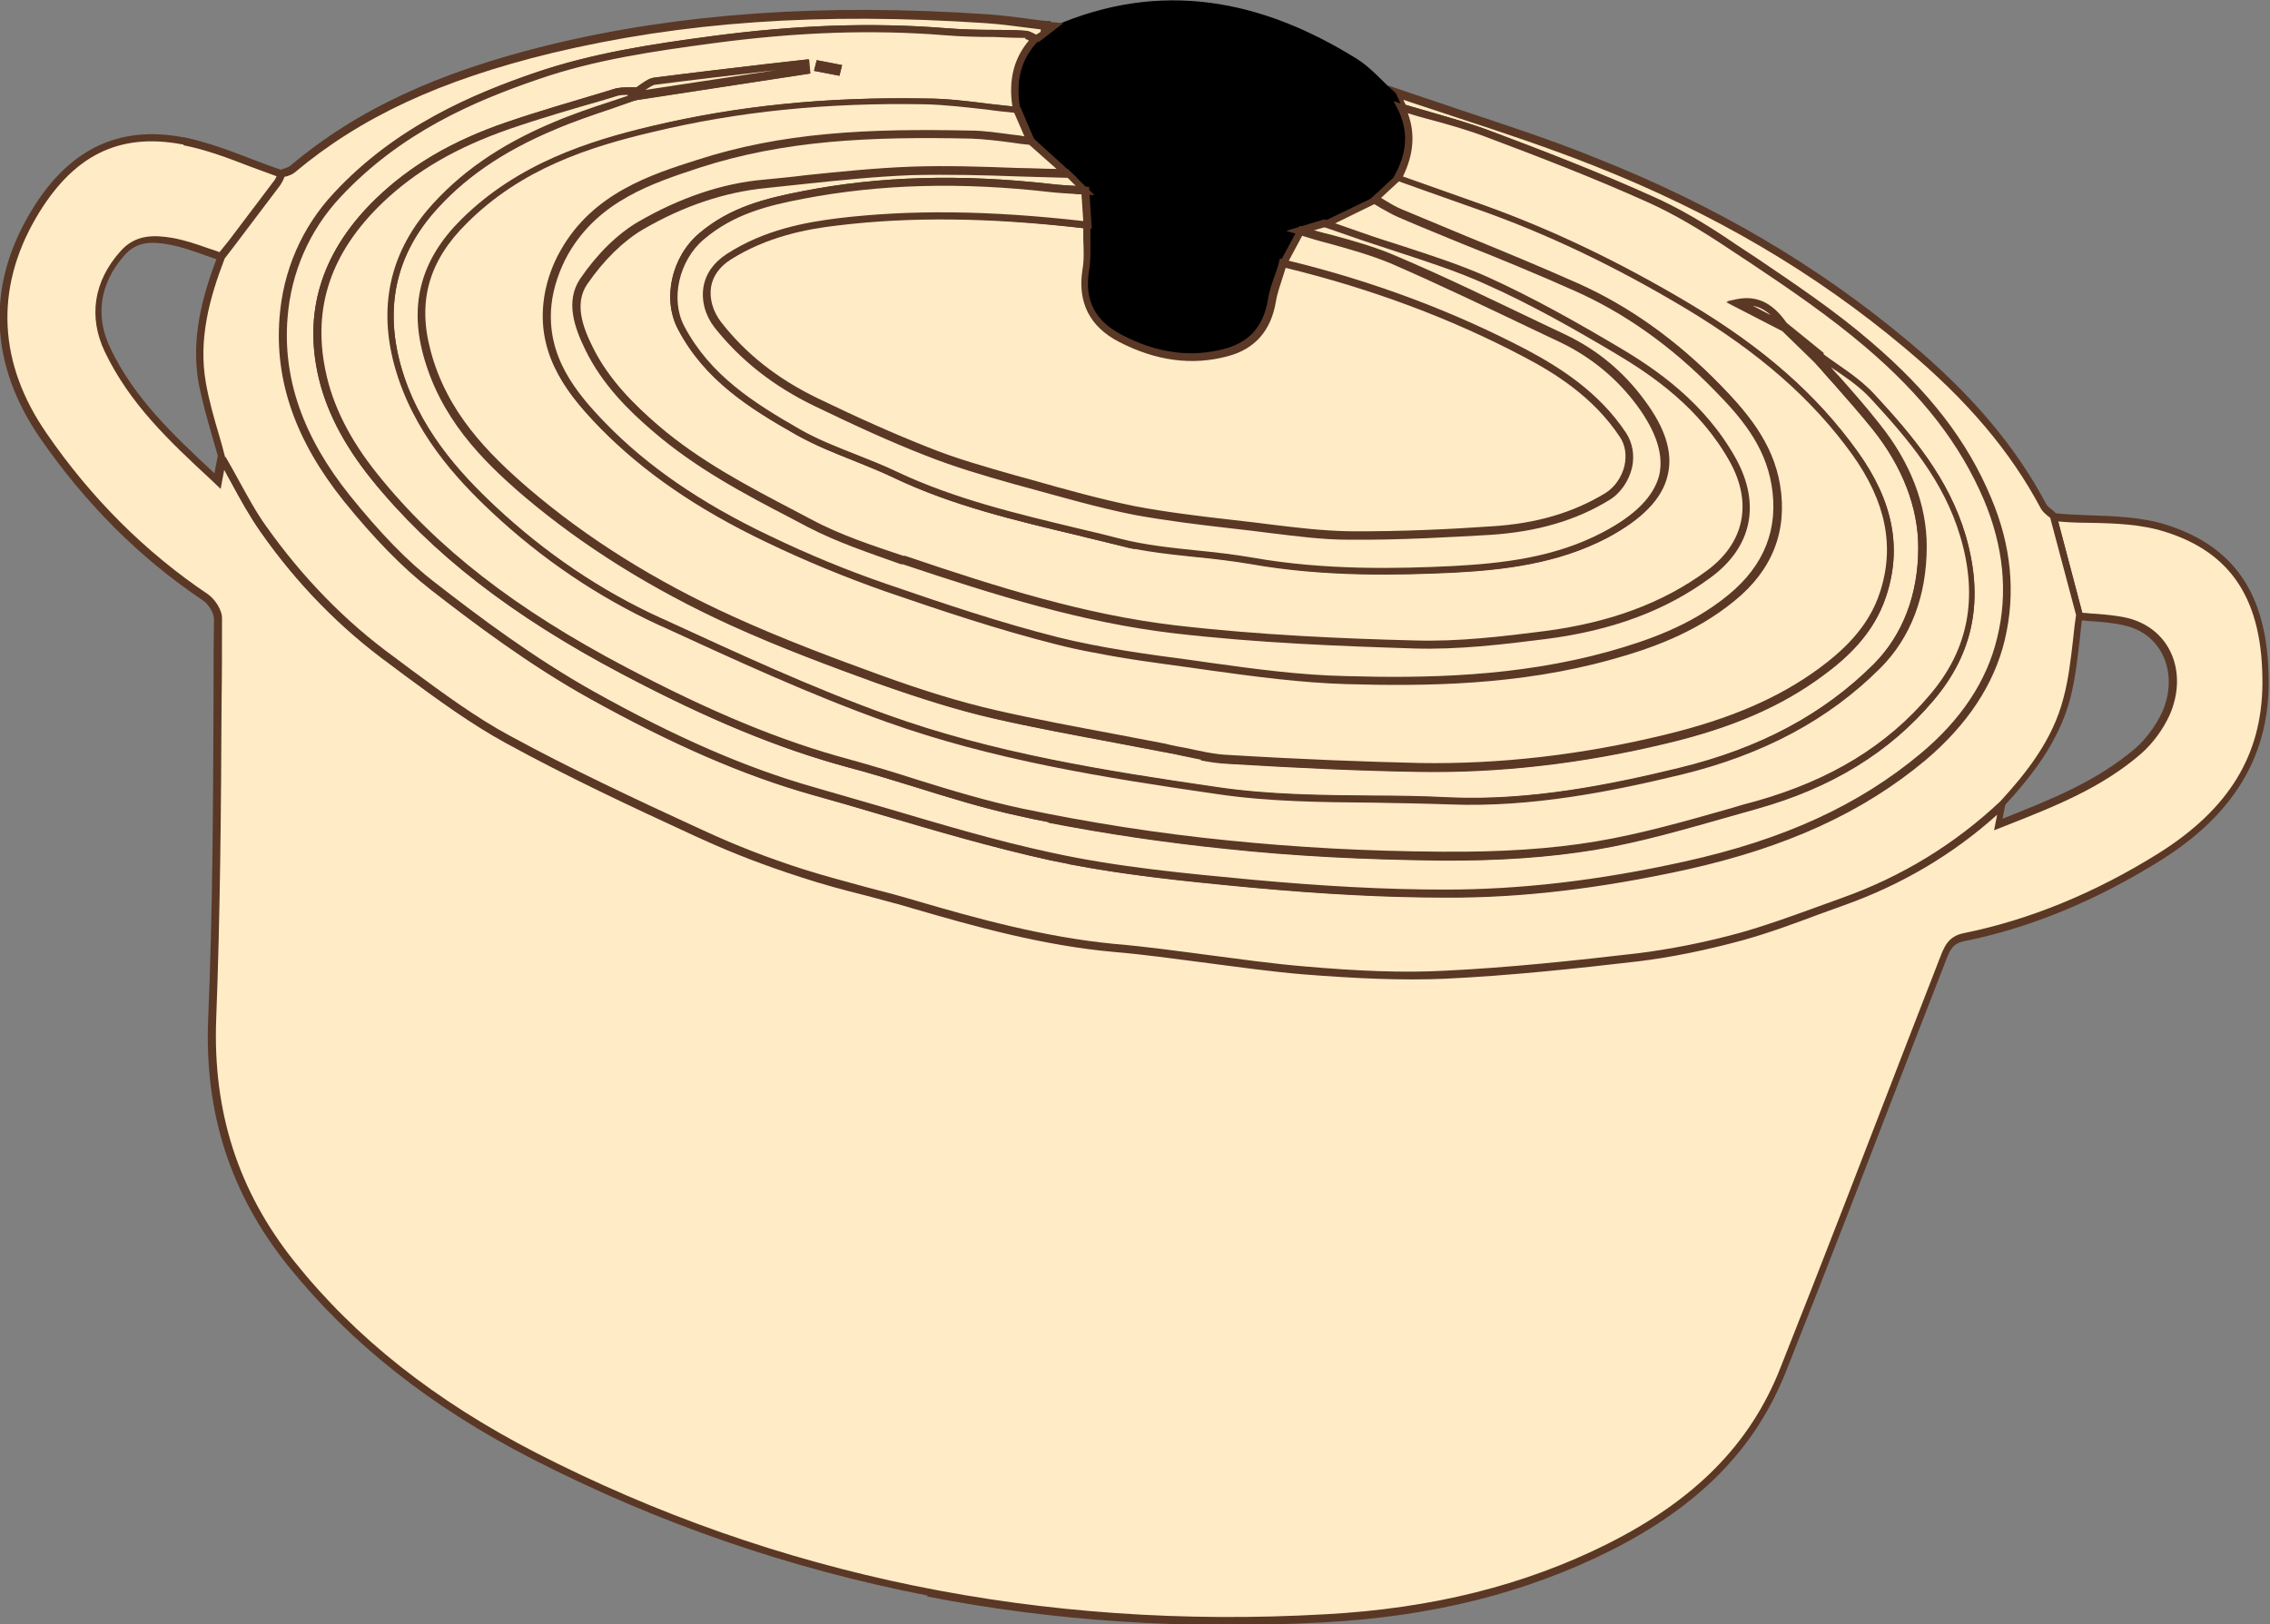
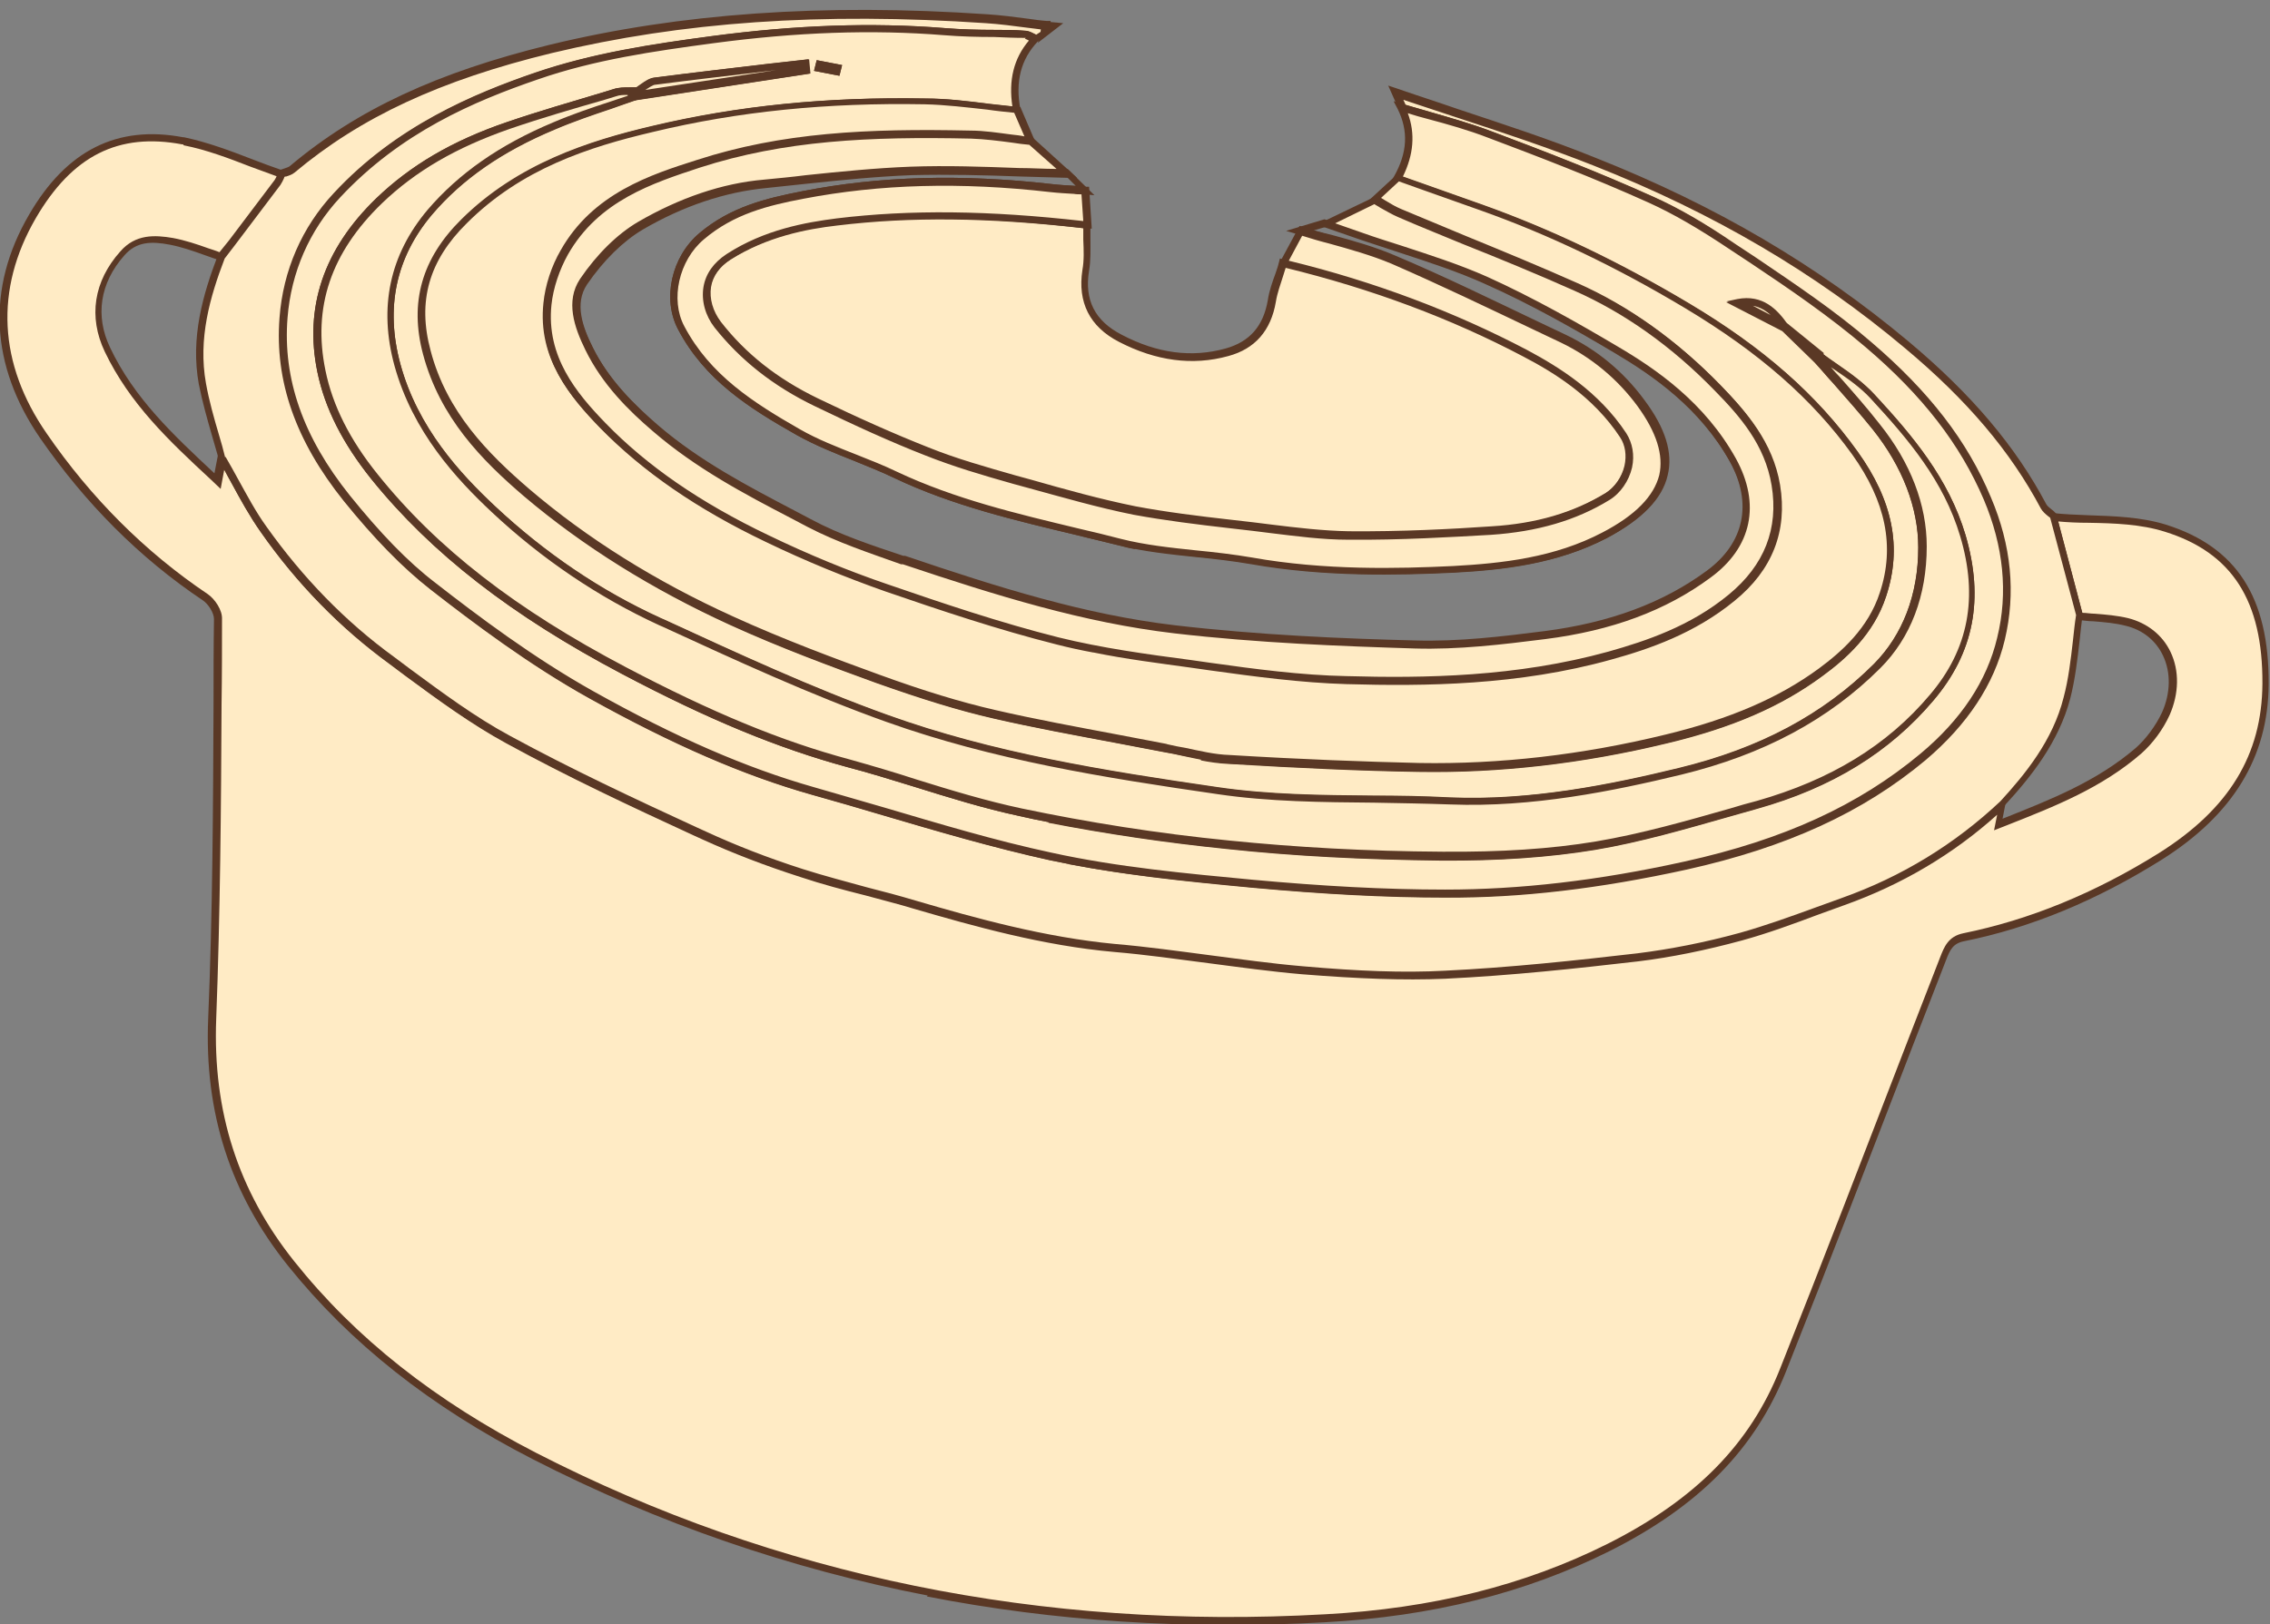
<svg xmlns="http://www.w3.org/2000/svg" id="Calque_2" data-name="Calque 2" viewBox="0 0 50.92 36.44">
  <rect x="0" y="0" width="50.92" height="36.44" fill="#808080" stroke="none" />
  <defs>
    <style>
      .cls-1 {
        fill: #5a3825;
      }

      .cls-2 {
        fill: #ffebc5;
      }
    </style>
  </defs>
  <g id="Calque_1-2" data-name="Calque 1">
    <g>
      <g>
        <path class="cls-2" d="M46.05,11.58c.85.07,1.74,0,2.53.24,1.6.5,2.26,1.65,2.25,3.5-.01,1.82-.98,3-2.36,3.87-1.38.87-2.85,1.5-4.41,1.82-.29.06-.37.24-.46.49-1.19,3.08-2.37,6.16-3.58,9.23-.76,1.93-2.2,3.12-3.91,3.98-2.03,1.02-4.17,1.47-6.37,1.59-6.22.35-12.17-.77-17.74-3.63-2.07-1.06-3.95-2.43-5.46-4.32-1.26-1.57-1.86-3.36-1.77-5.5.12-2.99.11-5.98.14-8.97,0-.17-.15-.39-.29-.49-1.43-.96-2.63-2.17-3.63-3.62-1.12-1.62-1.19-3.31-.25-4.92.81-1.4,1.88-1.98,3.38-1.7.76.14,1.48.49,2.21.74-.03.07-.06.14-.1.2-.42.56-.84,1.11-1.25,1.66-.37-.12-.74-.27-1.12-.34-.38-.07-.78-.09-1.1.27-.56.63-.69,1.4-.33,2.16.57,1.21,1.51,2.06,2.47,2.95l.1-.5c.31.53.58,1.09.93,1.59.81,1.14,1.77,2.13,2.88,2.94.85.62,1.7,1.27,2.61,1.77,1.43.78,2.92,1.47,4.4,2.15.71.33,1.44.6,2.18.84.84.27,1.7.46,2.54.71,1.47.43,2.94.83,4.48.97,1.41.13,2.8.38,4.21.5,1.06.1,2.13.15,3.2.1,1.44-.07,2.88-.22,4.32-.39.78-.09,1.55-.26,2.31-.46.77-.21,1.53-.51,2.29-.79,1.33-.47,2.53-1.19,3.59-2.19l-.09.45c1.13-.45,2.22-.86,3.14-1.66.25-.22.48-.52.62-.84.41-.91.01-1.83-.87-2.06-.35-.09-.72-.09-1.07-.13-.2-.74-.39-1.48-.59-2.22Z" />
        <path class="cls-1" d="M20.81,35.8c-3.09-.6-6.05-1.62-8.86-3.06-2.3-1.18-4.09-2.6-5.49-4.34-1.29-1.61-1.88-3.43-1.79-5.55.1-2.35.11-4.75.12-7.06,0-.63,0-1.27.01-1.9,0-.14-.13-.34-.25-.42-1.42-.95-2.64-2.18-3.65-3.64-1.12-1.63-1.21-3.36-.25-5.01.84-1.45,1.98-2.02,3.46-1.74h.02c.52.11,1.03.3,1.52.49.23.09.45.17.68.25l.09.03-.04.09s-.02.04-.03.06c-.02.05-.05.1-.08.15-.34.45-.68.9-1.02,1.35l-.27.36-.06-.02c-.11-.04-.23-.08-.34-.12-.25-.09-.51-.18-.77-.23-.42-.08-.75-.07-1.02.24-.55.62-.66,1.36-.32,2.07.54,1.14,1.42,1.96,2.34,2.82h0s.11-.57.11-.57l.11.19c.1.17.19.34.28.51.2.36.4.74.64,1.08.81,1.14,1.77,2.13,2.86,2.92l.36.27c.72.53,1.46,1.08,2.24,1.5,1.36.74,2.79,1.41,4.18,2.05l.22.1c.65.3,1.36.58,2.17.84.47.15.97.28,1.44.41.36.09.73.19,1.1.3,1.33.39,2.88.82,4.46.97.71.06,1.42.16,2.11.25.69.09,1.4.19,2.1.25,1.25.11,2.26.15,3.19.1,1.46-.07,2.94-.23,4.32-.39.72-.09,1.5-.24,2.3-.46.57-.16,1.15-.37,1.7-.57.19-.07.39-.14.58-.21,1.35-.48,2.54-1.21,3.56-2.17l.19-.18-.11.56c1.08-.43,2.1-.83,2.98-1.58.24-.21.46-.51.6-.81.19-.43.2-.89.02-1.27-.16-.34-.46-.58-.84-.67-.23-.06-.48-.08-.72-.1-.11,0-.23-.02-.34-.03h-.06s-.64-2.4-.64-2.4h.12c.26.03.53.04.79.05.59.02,1.2.04,1.75.21,1.59.5,2.32,1.63,2.31,3.58-.01,1.64-.8,2.93-2.4,3.94-1.45.91-2.94,1.53-4.44,1.83-.24.05-.31.19-.4.43l-.73,1.88c-.93,2.41-1.89,4.91-2.86,7.35-.69,1.73-1.94,3.01-3.95,4.02-1.88.94-3.98,1.47-6.4,1.6-3.08.17-6.06-.02-8.92-.58ZM4.11,3.24h-.02c-1.43-.27-2.47.25-3.29,1.66-.92,1.59-.84,3.26.25,4.83.99,1.44,2.21,2.66,3.61,3.6.16.11.33.36.32.56,0,.63,0,1.27-.01,1.9-.01,2.32-.03,4.71-.12,7.07-.08,2.08.49,3.86,1.75,5.44,1.38,1.73,3.16,3.13,5.43,4.3,5.38,2.76,11.34,3.98,17.7,3.62,2.4-.13,4.47-.65,6.33-1.58,1.97-.99,3.2-2.24,3.87-3.93.97-2.44,1.93-4.94,2.86-7.35l.73-1.88c.09-.23.18-.47.52-.54,1.48-.3,2.95-.9,4.39-1.8,1.57-.99,2.31-2.2,2.32-3.8.01-1.86-.68-2.94-2.19-3.41-.54-.17-1.13-.19-1.71-.2-.23,0-.46-.01-.68-.03l.54,2.05c.09,0,.19.02.28.02.25.02.5.04.75.1.43.11.77.38.95.76.2.42.19.93-.02,1.41-.15.33-.38.64-.64.87-.89.77-1.93,1.18-3.02,1.61l-.28.11.07-.35c-.99.89-2.14,1.57-3.43,2.03-.19.07-.39.14-.58.21-.56.21-1.13.42-1.71.58-.81.22-1.59.38-2.33.47-1.38.16-2.86.32-4.33.39-.94.04-1.95,0-3.21-.1-.7-.06-1.42-.16-2.11-.25-.69-.09-1.4-.19-2.1-.25-1.6-.14-3.16-.58-4.5-.97-.36-.11-.73-.2-1.09-.3-.48-.12-.97-.25-1.45-.41-.81-.26-1.53-.54-2.19-.84l-.22-.1c-1.39-.64-2.82-1.31-4.19-2.06-.79-.43-1.54-.98-2.26-1.51l-.36-.27c-1.1-.8-2.08-1.8-2.89-2.96-.24-.34-.45-.72-.65-1.09-.06-.1-.11-.2-.17-.31l-.08.43-.22-.21c-.94-.87-1.82-1.7-2.38-2.87-.37-.78-.25-1.58.35-2.25.34-.39.77-.37,1.18-.3.27.05.54.14.79.23.09.03.19.06.28.1l.2-.26c.34-.45.68-.9,1.02-1.35.02-.03.04-.06.05-.1-.2-.07-.4-.15-.6-.22-.49-.19-.99-.38-1.5-.48Z" />
      </g>
      <g>
        <g>
          <path class="cls-2" d="M46.05,11.58c.2.74.39,1.48.59,2.22-.09.62-.12,1.26-.28,1.87-.24.94-.82,1.68-1.45,2.37-1.06,1-2.26,1.72-3.59,2.19-.76.27-1.51.57-2.29.79-.76.21-1.54.37-2.31.46-1.44.17-2.88.32-4.32.39-1.06.05-2.14,0-3.2-.1-1.41-.13-2.8-.38-4.21-.5-1.54-.14-3.01-.54-4.48-.97-.84-.25-1.71-.44-2.54-.71-.74-.24-1.47-.51-2.18-.84-1.48-.69-2.96-1.37-4.4-2.15-.92-.5-1.76-1.15-2.61-1.77-1.11-.81-2.07-1.8-2.88-2.94-.35-.49-.62-1.06-.93-1.59-.15-.56-.33-1.11-.44-1.68-.18-.99.08-1.93.42-2.85.42-.55.84-1.11,1.25-1.66.04-.06.07-.13.1-.2.08-.03.17-.04.24-.1,1.72-1.45,3.72-2.19,5.81-2.7,3.23-.79,6.49-.9,9.76-.68.45.03.89.1,1.34.15-.01.06-.03.12-.04.18-.06.04-.12.07-.18.11-.08-.03-.16-.09-.24-.1-.6-.02-1.21-.01-1.81-.06-1.74-.13-3.47-.05-5.2.18-1.33.18-2.65.37-3.95.82-1.67.57-3.21,1.32-4.47,2.67-.72.77-1.12,1.73-1.2,2.75-.12,1.57.51,2.91,1.42,4.05.58.72,1.22,1.42,1.93,1.98,1.13.89,2.31,1.74,3.55,2.43,1.58.88,3.22,1.66,4.96,2.15,1.78.5,3.53,1.08,5.33,1.48,1.49.33,3.02.47,4.54.61,1.43.13,2.87.22,4.32.22,1.81,0,3.61-.24,5.39-.63,1.93-.42,3.75-1.12,5.33-2.44.82-.69,1.48-1.55,1.75-2.64.26-1.08.12-2.15-.3-3.15-.6-1.41-1.57-2.51-2.67-3.46-.94-.81-1.99-1.48-3.01-2.18-.59-.4-1.21-.79-1.86-1.08-1.19-.53-2.4-1-3.61-1.46-.64-.24-1.31-.4-1.97-.6-.05-.11-.1-.21-.14-.32,1.49.51,3,.97,4.47,1.55,2.52,1,4.88,2.33,6.99,4.1,1.21,1.02,2.3,2.17,3.07,3.63.05.09.14.14.21.21Z" />
          <path class="cls-1" d="M23.4,21.11c-1.03-.2-2.02-.48-2.91-.74-.36-.11-.73-.2-1.09-.3-.48-.12-.97-.25-1.45-.41-.81-.26-1.53-.54-2.19-.84l-.22-.1c-1.39-.64-2.82-1.31-4.19-2.06-.79-.43-1.54-.98-2.26-1.51l-.36-.27c-1.1-.8-2.08-1.8-2.89-2.96-.24-.34-.45-.72-.65-1.09-.09-.17-.18-.34-.28-.5v-.02c-.05-.17-.1-.35-.15-.52-.11-.38-.22-.77-.3-1.17-.19-1.04.09-2.01.43-2.9v-.02s.25-.31.25-.31c.34-.45.68-.9,1.02-1.35.02-.03.04-.07.06-.12.01-.02.02-.05.03-.07v-.03s.04-.01.04-.01c.03-.01.06-.02.09-.03.05-.02.1-.03.13-.06,1.5-1.26,3.3-2.1,5.84-2.72,2.9-.7,6.1-.93,9.79-.68.31.02.62.06.92.1.14.02.28.04.42.05h.09s-.07.31-.07.31l-.25.15-.04-.02s-.06-.03-.08-.04c-.05-.02-.09-.05-.13-.05-.23,0-.46-.01-.69-.02-.37,0-.75-.01-1.12-.04-1.62-.13-3.31-.07-5.18.18-1.34.18-2.66.37-3.93.81-1.43.49-3.08,1.19-4.44,2.65-.69.74-1.1,1.68-1.18,2.7-.11,1.37.35,2.68,1.4,3.99.67.83,1.29,1.48,1.92,1.96.95.74,2.2,1.68,3.54,2.43,1.86,1.04,3.43,1.72,4.94,2.15.53.15,1.06.31,1.59.46,1.22.36,2.48.74,3.74,1.01,1.5.33,3.05.47,4.53.61,1.53.14,2.94.22,4.31.22,1.67,0,3.43-.2,5.37-.63,2.22-.49,3.9-1.26,5.29-2.42.91-.76,1.49-1.63,1.72-2.6.25-1.01.14-2.06-.3-3.1-.53-1.24-1.37-2.33-2.65-3.42-.81-.69-1.7-1.3-2.57-1.88l-.44-.29c-.73-.49-1.3-.82-1.85-1.07-1.24-.56-2.52-1.05-3.61-1.46-.44-.17-.9-.3-1.35-.42-.21-.06-.42-.12-.62-.18h-.04s-.24-.54-.24-.54l.18.06c.46.16.93.31,1.39.47,1.02.34,2.07.68,3.08,1.09,2.7,1.07,4.99,2.42,7.02,4.12,1.42,1.19,2.4,2.35,3.09,3.65.02.04.07.08.12.12.03.02.05.04.08.07l.02.02.6,2.27c-.03.19-.05.39-.07.58-.05.43-.1.87-.21,1.3-.26.99-.89,1.77-1.47,2.4-1.04.98-2.25,1.72-3.62,2.21-.19.07-.39.14-.58.21-.56.21-1.13.42-1.71.58-.81.22-1.59.38-2.33.47-1.38.16-2.86.32-4.33.39-.94.04-1.95,0-3.21-.1-.7-.06-1.42-.16-2.11-.25-.69-.09-1.4-.19-2.1-.25-.54-.05-1.07-.13-1.59-.23ZM5.06,10.25c.09.16.19.33.28.5.2.36.4.74.64,1.07.81,1.14,1.77,2.13,2.86,2.92l.36.27c.72.53,1.46,1.08,2.24,1.5,1.36.74,2.79,1.41,4.18,2.05l.22.1c.65.3,1.36.58,2.17.84.47.15.97.28,1.44.41.36.09.73.19,1.1.3,1.33.39,2.88.82,4.46.97.71.06,1.42.16,2.11.25.69.09,1.4.19,2.1.25,1.25.11,2.26.15,3.19.1,1.46-.07,2.94-.23,4.32-.39.72-.09,1.5-.24,2.3-.46.57-.16,1.15-.37,1.7-.57.19-.07.39-.14.58-.21,1.35-.48,2.54-1.21,3.56-2.17.56-.61,1.18-1.37,1.42-2.33.11-.41.16-.85.21-1.28.02-.19.04-.38.07-.57l-.58-2.18s-.03-.03-.05-.04c-.06-.05-.12-.1-.16-.17-.68-1.28-1.65-2.43-3.05-3.6-2.01-1.69-4.29-3.03-6.97-4.09-1.01-.4-2.06-.75-3.07-1.08-.4-.13-.81-.27-1.21-.4l.05.11c.19.06.39.11.58.17.45.13.91.26,1.36.43,1.09.41,2.37.9,3.61,1.46.56.25,1.14.58,1.87,1.08l.44.29c.87.59,1.77,1.19,2.58,1.89,1.3,1.11,2.16,2.22,2.69,3.49.46,1.08.56,2.15.31,3.2-.24,1-.84,1.9-1.77,2.69-1.41,1.18-3.12,1.96-5.36,2.46-1.96.43-3.73.64-5.41.63-1.37,0-2.79-.08-4.32-.22-1.49-.14-3.04-.29-4.55-.62-1.27-.28-2.53-.65-3.75-1.01-.53-.16-1.06-.31-1.59-.46-1.52-.43-3.11-1.12-4.98-2.16-1.35-.75-2.61-1.7-3.56-2.44-.64-.5-1.27-1.15-1.95-1.99-1.08-1.35-1.55-2.69-1.44-4.11.08-1.06.5-2.03,1.22-2.8,1.39-1.5,3.14-2.23,4.51-2.7,1.29-.44,2.61-.64,3.96-.82,1.88-.25,3.59-.31,5.22-.18.37.03.75.04,1.11.04.23,0,.46,0,.7.02.07,0,.14.04.2.07.01,0,.02.01.03.02l.11-.07v-.05c-.1-.01-.21-.03-.32-.04-.3-.04-.61-.08-.91-.1-3.72-.25-6.81-.03-9.74.67-2.51.61-4.29,1.44-5.77,2.68-.06.05-.13.07-.19.09-.01,0-.03,0-.04.01,0,.01-.01.02-.01.03-.02.05-.05.1-.08.15-.34.45-.68.9-1.02,1.35l-.23.3c-.33.86-.6,1.8-.42,2.8.07.39.18.78.29,1.15.05.17.1.34.14.51Z" />
        </g>
-         <path d="M23.24.86c.06-.04.12-.07.18-.11.07-.05.14-.11.21-.16,2.42-1.05,4.66-.6,6.79.72.33.2.59.52.89.78.05.11.1.21.14.32.27.54.21,1.07-.09,1.59-.17.16-.35.32-.52.48-.37.18-.74.36-1.11.54-.19.06-.38.11-.56.17-.13.24-.26.48-.39.72-.08.28-.2.56-.25.84-.1.63-.45,1-1.01,1.16-.84.23-1.64.07-2.39-.32-.57-.3-.89-.77-.77-1.53.05-.33.02-.68.02-1.01-.02-.25-.03-.51-.05-.76-.14-.14-.28-.27-.41-.41-.26-.24-.53-.48-.79-.71-.1-.23-.2-.47-.3-.7-.11-.6-.03-1.15.41-1.6Z" />
        <g>
          <path class="cls-2" d="M23.63.58c-.07.05-.14.11-.21.16.01-.06.03-.12.04-.18.06,0,.11.01.17.02Z" />
          <polygon class="cls-1" points="23.28 .96 23.4 .48 23.85 .52 23.28 .96" />
        </g>
        <g>
          <path class="cls-2" d="M23.24.86c-.44.46-.52,1-.41,1.6-.69-.07-1.38-.18-2.07-.19-2.05-.04-4.1.14-6.11.62-1.53.36-3.02.88-4.22,2.07-.77.77-1.17,1.69-.83,2.95.36,1.37,1.26,2.31,2.24,3.14,1.39,1.19,2.95,2.12,4.59,2.87,1.08.49,2.19.91,3.3,1.31.85.31,1.72.59,2.6.79,1.27.29,2.56.51,3.84.76.47.09.94.22,1.41.25,1.42.08,2.85.15,4.27.18,1.86.03,3.72-.2,5.54-.64,1.22-.29,2.4-.72,3.46-1.5.61-.45,1.15-.98,1.4-1.75.39-1.2.03-2.24-.63-3.16-1.01-1.41-2.33-2.44-3.77-3.3-1.48-.88-3.01-1.63-4.62-2.21-.62-.22-1.25-.44-1.87-.66.3-.52.35-1.05.09-1.59.66.2,1.33.36,1.97.6,1.21.46,2.42.93,3.61,1.46.65.29,1.27.67,1.86,1.08,1.02.7,2.07,1.37,3.01,2.18,1.1.94,2.07,2.05,2.67,3.46.43,1,.56,2.08.3,3.15-.26,1.09-.92,1.95-1.75,2.64-1.58,1.32-3.4,2.02-5.33,2.44-1.78.39-3.58.64-5.39.63-1.44,0-2.88-.09-4.32-.22-1.52-.14-3.06-.29-4.54-.61-1.8-.39-3.56-.97-5.33-1.48-1.74-.49-3.38-1.27-4.96-2.15-1.24-.69-2.42-1.55-3.55-2.43-.72-.56-1.35-1.25-1.93-1.98-.91-1.14-1.54-2.48-1.42-4.05.08-1.03.48-1.98,1.2-2.75,1.26-1.36,2.8-2.1,4.47-2.67,1.3-.45,2.62-.64,3.95-.82,1.73-.23,3.47-.32,5.2-.18.6.05,1.21.03,1.81.06.08,0,.16.06.24.1ZM40.05,7.34c.25.24.5.48.75.72.43.5.88.99,1.3,1.51.62.77,1.05,1.69,1.04,2.7,0,.97-.28,1.93-1.02,2.67-1.26,1.27-2.78,1.97-4.42,2.37-1.7.41-3.42.73-5.16.66-1.74-.07-3.51.02-5.22-.22-2.5-.36-5.02-.76-7.41-1.62-1.73-.62-3.41-1.4-5.09-2.17-1.37-.63-2.62-1.48-3.74-2.53-.95-.89-1.79-1.9-2.15-3.24-.34-1.25-.13-2.42.72-3.42.77-.91,1.73-1.5,2.78-1.94.61-.25,1.24-.45,1.86-.67,1.26-.19,2.53-.39,3.79-.58,0-.05,0-.1-.01-.16-1.12.13-2.24.26-3.36.41-.14.02-.27.15-.4.22-.17.01-.35,0-.51.05-.8.23-1.6.46-2.39.73-1.06.37-2.06.87-2.9,1.69-1.08,1.04-1.61,2.29-1.3,3.82.19.9.64,1.68,1.19,2.37,1.54,1.91,3.5,3.25,5.59,4.35,1.61.85,3.27,1.6,5.03,2.08,1.29.35,2.56.82,3.86,1.1,1.54.33,3.1.56,4.67.72,1.59.16,3.19.24,4.79.25,1.15.01,2.32-.04,3.46-.23,1.22-.2,2.42-.58,3.62-.92,1.5-.42,2.85-1.14,3.92-2.41.92-1.09,1.1-2.3.7-3.64-.38-1.27-1.19-2.21-2.03-3.12-.34-.37-.79-.63-1.2-.93-.26-.21-.51-.41-.77-.62-.26-.37-.56-.65-1.06-.55.35.18.7.37,1.06.55ZM18.38,1.45s-.01.05-.02.08l.4.08s.01-.05.02-.08l-.41-.08Z" />
          <path class="cls-1" d="M24,19.39c-.15-.03-.3-.06-.46-.09-1.27-.28-2.53-.65-3.75-1.01-.53-.16-1.06-.31-1.59-.46-1.52-.43-3.11-1.12-4.98-2.16-1.35-.75-2.61-1.7-3.56-2.44-.64-.5-1.27-1.15-1.95-1.99-1.08-1.35-1.55-2.69-1.44-4.11.08-1.06.5-2.03,1.22-2.8,1.39-1.5,3.14-2.23,4.51-2.7,1.29-.44,2.61-.64,3.96-.82,1.88-.25,3.59-.31,5.22-.18.37.03.75.04,1.11.04.23,0,.46,0,.7.02.07,0,.14.04.2.07.02.01.05.02.07.03l.11.05-.09.09c-.38.4-.51.9-.39,1.53l.02.11h-.11c-.22-.03-.43-.06-.65-.08-.46-.05-.94-.11-1.41-.12-2.19-.04-4.18.16-6.09.62-1.45.34-2.96.83-4.18,2.05-.85.84-1.11,1.75-.81,2.86.36,1.37,1.28,2.3,2.21,3.1,1.3,1.11,2.83,2.07,4.57,2.86,1.14.52,2.3.95,3.29,1.31.99.36,1.81.61,2.59.79.91.21,1.84.38,2.74.55.37.07.73.14,1.1.21.14.03.27.06.41.09.33.07.66.15.99.16,1.65.1,3.01.15,4.27.18,1.78.03,3.64-.18,5.52-.64,1.44-.35,2.53-.82,3.43-1.48.5-.37,1.11-.9,1.37-1.71.34-1.03.13-2.04-.62-3.09-.9-1.25-2.09-2.29-3.74-3.28-1.57-.94-3.08-1.66-4.6-2.2-.42-.15-.85-.3-1.27-.45l-.7-.25.05-.09c.3-.53.33-1.02.08-1.52l-.09-.17.19.06c.2.06.41.12.62.18.45.13.92.26,1.36.43,1.09.41,2.37.9,3.61,1.46.56.25,1.14.58,1.87,1.08l.44.29c.87.59,1.77,1.19,2.58,1.89,1.3,1.11,2.16,2.22,2.69,3.49.46,1.08.56,2.15.31,3.2-.24,1-.84,1.9-1.77,2.69-1.41,1.18-3.12,1.96-5.36,2.46-1.96.43-3.73.64-5.41.63-1.37,0-2.79-.08-4.32-.22-1.34-.13-2.73-.26-4.1-.52ZM23.01.85s-.01,0-.02,0c-.23,0-.46-.01-.69-.02-.37,0-.75-.01-1.12-.04-1.62-.13-3.31-.07-5.18.18-1.34.18-2.66.37-3.93.81-1.43.49-3.08,1.19-4.44,2.65-.69.74-1.1,1.68-1.18,2.7-.11,1.37.35,2.68,1.4,3.99.67.83,1.29,1.48,1.92,1.96.95.74,2.2,1.68,3.54,2.43,1.86,1.04,3.43,1.72,4.94,2.15.53.15,1.06.31,1.59.46,1.22.36,2.48.74,3.74,1.01,1.5.33,3.05.47,4.53.61,1.53.14,2.94.22,4.31.22,1.67,0,3.43-.2,5.37-.63,2.22-.49,3.9-1.26,5.29-2.42.91-.76,1.49-1.63,1.72-2.6.25-1.01.14-2.06-.3-3.1-.53-1.24-1.37-2.33-2.65-3.42-.81-.69-1.7-1.3-2.57-1.88l-.44-.29c-.73-.49-1.3-.82-1.85-1.07-1.24-.56-2.52-1.05-3.61-1.46-.44-.17-.9-.3-1.35-.42-.15-.04-.3-.08-.45-.13.17.46.13.93-.11,1.42l.51.18c.42.15.85.3,1.27.45,1.54.55,3.05,1.27,4.63,2.21,1.68,1,2.88,2.06,3.79,3.33.79,1.1,1,2.15.64,3.24-.28.86-.91,1.41-1.43,1.79-.92.68-2.02,1.16-3.49,1.51-1.9.46-3.77.67-5.56.64-1.26-.02-2.62-.08-4.28-.18-.34-.02-.69-.1-1.02-.17-.13-.03-.27-.06-.4-.08-.36-.07-.73-.14-1.1-.21-.9-.17-1.84-.34-2.75-.55-.79-.18-1.62-.44-2.61-.79-.99-.36-2.16-.79-3.3-1.31-1.75-.8-3.3-1.77-4.61-2.88-.96-.82-1.89-1.77-2.27-3.19-.31-1.16-.03-2.15.86-3.03,1.26-1.25,2.86-1.76,4.26-2.09,1.93-.46,3.93-.66,6.13-.62.48,0,.96.06,1.43.12.18.02.36.04.54.06-.09-.59.03-1.08.37-1.48-.03-.02-.06-.03-.09-.04ZM23.54,18.45c-.22-.04-.45-.09-.67-.14-.8-.17-1.6-.42-2.37-.66-.49-.15-1-.31-1.5-.44-1.54-.42-3.1-1.06-5.05-2.09-2.48-1.31-4.27-2.7-5.62-4.37-.64-.8-1.04-1.58-1.21-2.4-.3-1.45.14-2.76,1.32-3.9.77-.74,1.7-1.29,2.93-1.71.7-.24,1.43-.45,2.13-.66l.26-.08c.12-.04.25-.04.37-.04.05,0,.09,0,.14,0,.03-.02.07-.05.1-.07.1-.07.2-.14.31-.15.85-.11,1.72-.21,2.56-.31l.89-.1.03.32-3.87.59c-.18.06-.37.13-.57.2-.42.14-.86.29-1.28.47-1.17.49-2.07,1.11-2.75,1.91-.81.96-1.05,2.09-.71,3.35.39,1.44,1.35,2.47,2.13,3.2,1.11,1.04,2.36,1.89,3.72,2.51l.07.03c1.63.75,3.31,1.53,5.01,2.14,2.36.85,4.85,1.25,7.4,1.62,1.15.17,2.34.18,3.49.19.56,0,1.15.01,1.72.04,1.81.07,3.62-.29,5.14-.66,1.81-.44,3.24-1.2,4.38-2.34.64-.65.99-1.55.99-2.61,0-.89-.35-1.81-1.02-2.65-.29-.36-.59-.7-.89-1.04-.14-.15-.27-.31-.41-.46l-.73-.71-1.26-.65.23-.05c.57-.11.89.22,1.14.57l.76.61c.12.09.25.18.38.27.29.2.58.41.82.67.86.93,1.66,1.88,2.04,3.15.42,1.43.19,2.64-.72,3.71-.98,1.16-2.28,1.96-3.96,2.43-.2.06-.4.11-.6.17-.99.28-2.01.58-3.03.75-1.03.17-2.17.25-3.47.24-1.73-.02-3.3-.1-4.79-.26-1.38-.14-2.72-.34-4.01-.59ZM14.08,2.13c-.09,0-.18,0-.26.03l-.26.08c-.7.2-1.42.41-2.12.65-1.21.42-2.12.95-2.87,1.67-1.15,1.11-1.56,2.34-1.27,3.75.16.79.55,1.56,1.17,2.33,1.33,1.66,3.1,3.03,5.57,4.33,1.94,1.02,3.49,1.66,5.02,2.07.5.14,1.01.29,1.5.45.77.24,1.56.48,2.36.65,1.48.31,3.04.56,4.66.72,1.49.15,3.05.24,4.78.25,1.3.01,2.42-.06,3.44-.23,1.01-.17,2.03-.46,3.01-.74.2-.06.4-.12.6-.17,1.65-.47,2.92-1.24,3.88-2.38.87-1.02,1.09-2.19.68-3.56-.37-1.24-1.16-2.17-2.01-3.09-.23-.25-.52-.45-.8-.64-.03-.02-.06-.04-.09-.06.07.07.13.15.2.22.3.34.61.69.89,1.05.7.87,1.06,1.82,1.06,2.75,0,1.11-.36,2.05-1.04,2.73-1.16,1.16-2.62,1.94-4.46,2.39-1.53.37-3.35.74-5.18.67-.57-.02-1.15-.03-1.71-.04-1.16-.01-2.36-.02-3.51-.19-2.56-.37-5.05-.77-7.43-1.62-1.71-.61-3.4-1.39-5.03-2.14l-.07-.03c-1.37-.63-2.64-1.49-3.76-2.54-.8-.75-1.77-1.8-2.18-3.28-.36-1.31-.11-2.49.74-3.5.7-.82,1.62-1.46,2.81-1.96.42-.18.86-.33,1.29-.47.13-.04.26-.09.39-.13ZM39.32,6.86l.4.21c-.11-.1-.24-.18-.4-.21ZM17.76,1.53l-.49.06c-.84.1-1.71.2-2.56.31-.07,0-.15.07-.24.12,0,0-.01,0-.02.01l3.3-.5ZM18.83,1.7l-.57-.11.06-.24.57.11-.06.24Z" />
        </g>
        <g>
          <path class="cls-2" d="M31.36,4c.62.22,1.25.44,1.87.66,1.61.57,3.14,1.33,4.62,2.21,1.44.86,2.76,1.89,3.77,3.3.66.92,1.03,1.96.63,3.16-.25.77-.79,1.3-1.4,1.75-1.05.78-2.24,1.2-3.46,1.5-1.83.44-3.68.67-5.54.64-1.43-.03-2.85-.09-4.27-.18-.48-.03-.94-.16-1.41-.25-1.28-.25-2.57-.46-3.84-.76-.88-.2-1.75-.48-2.6-.79-1.11-.4-2.22-.82-3.3-1.31-1.64-.75-3.2-1.68-4.59-2.87-.98-.83-1.88-1.77-2.24-3.14-.33-1.25.06-2.18.83-2.95,1.2-1.19,2.69-1.7,4.22-2.07,2.02-.48,4.06-.66,6.11-.62.69.01,1.38.12,2.07.19.1.23.2.47.3.7-.45-.05-.91-.13-1.36-.14-2.05-.05-4.11,0-6.11.66-1.14.37-2.32.78-3,1.99-.2.34-.34.76-.38,1.16-.12,1.18.55,2,1.24,2.71,1.06,1.09,2.34,1.89,3.68,2.54.87.42,1.77.79,2.68,1.11,1.26.44,2.54.86,3.84,1.19,1.06.27,2.16.4,3.25.55,1.07.14,2.15.3,3.23.33,1.98.06,3.96,0,5.91-.55.98-.27,1.92-.63,2.73-1.3.78-.64,1.17-1.48.99-2.53-.15-.91-.7-1.56-1.29-2.16-.94-.96-1.99-1.74-3.19-2.27-1.31-.58-2.63-1.1-3.95-1.65-.19-.08-.37-.21-.56-.31.17-.16.35-.32.52-.48Z" />
          <path class="cls-1" d="M26.96,17.04c-.13-.03-.27-.06-.4-.08-.13-.03-.26-.05-.4-.08-.36-.07-.73-.14-1.1-.21-.9-.17-1.84-.34-2.75-.55-.79-.18-1.62-.44-2.61-.79-.99-.36-2.16-.79-3.3-1.31-1.75-.8-3.3-1.77-4.61-2.88-.96-.82-1.89-1.77-2.27-3.19-.31-1.16-.03-2.15.86-3.03,1.26-1.25,2.86-1.76,4.26-2.09,1.93-.46,3.93-.66,6.13-.62.48,0,.96.06,1.43.12.21.02.43.05.64.07h.05s.02.05.02.05c.1.23.2.47.3.7l.06.13h-.14c-.14-.03-.29-.05-.43-.07-.3-.04-.62-.08-.92-.09-2.28-.05-4.19.04-6.08.65-1.06.35-2.27.74-2.96,1.95-.19.34-.33.75-.37,1.13-.12,1.16.56,1.98,1.21,2.65.93.96,2.13,1.79,3.66,2.52.89.43,1.79.8,2.67,1.1,1.22.42,2.52.86,3.83,1.19.97.24,1.99.38,2.98.51l.42.06c1,.14,2.04.28,3.06.3,1.75.05,3.82.02,5.88-.55.85-.24,1.84-.57,2.7-1.28.8-.66,1.12-1.48.96-2.45-.15-.91-.71-1.55-1.27-2.12-.97-1-2.03-1.75-3.16-2.25-.83-.37-1.68-.72-2.51-1.05-.48-.2-.96-.39-1.44-.6-.14-.06-.27-.14-.4-.21-.06-.03-.11-.07-.17-.1l-.1-.06.64-.59.65.23c.42.15.85.3,1.27.45,1.54.55,3.05,1.27,4.63,2.21,1.68,1,2.88,2.06,3.79,3.33.79,1.1,1,2.15.64,3.24-.28.86-.91,1.41-1.43,1.79-.92.68-2.02,1.16-3.49,1.51-1.9.46-3.77.67-5.56.64-1.26-.02-2.62-.08-4.28-.18-.21-.01-.42-.04-.62-.08ZM26.19,16.7c.13.03.27.06.4.08.33.07.66.15.99.16,1.65.1,3.01.15,4.27.18,1.78.03,3.64-.18,5.52-.64,1.44-.35,2.53-.82,3.43-1.48.5-.37,1.11-.9,1.37-1.71.34-1.03.13-2.04-.62-3.09-.9-1.25-2.09-2.29-3.74-3.28-1.57-.94-3.08-1.66-4.6-2.2-.42-.15-.85-.3-1.27-.45l-.56-.2-.4.37s.05.03.08.05c.13.08.25.15.37.2.48.2.96.4,1.44.6.83.34,1.68.69,2.51,1.06,1.15.51,2.23,1.28,3.21,2.29.55.57,1.15,1.25,1.31,2.21.17,1.03-.17,1.91-1.02,2.6-.89.73-1.9,1.08-2.77,1.32-2.08.58-4.17.6-5.93.55-1.03-.03-2.07-.17-3.08-.31l-.42-.06c-.99-.13-2.01-.27-3-.52-1.31-.33-2.62-.77-3.84-1.19-.88-.31-1.79-.68-2.68-1.11-1.55-.74-2.76-1.58-3.71-2.55-.68-.7-1.39-1.55-1.26-2.78.04-.4.18-.83.39-1.19.72-1.27,2.01-1.69,3.05-2.02,1.91-.62,3.83-.71,6.13-.66.32,0,.63.05.94.09.09.01.19.02.28.04-.08-.18-.15-.35-.23-.53-.2-.02-.4-.04-.6-.07-.46-.05-.94-.11-1.41-.12-2.19-.04-4.18.16-6.09.62-1.45.34-2.96.83-4.18,2.05-.85.84-1.11,1.75-.81,2.86.36,1.37,1.28,2.3,2.21,3.1,1.3,1.11,2.83,2.07,4.57,2.86,1.14.52,2.3.95,3.29,1.31.99.36,1.81.61,2.59.79.91.21,1.84.38,2.74.55.37.07.73.14,1.1.21h0Z" />
        </g>
        <g>
          <path class="cls-2" d="M24.39,5.04c0,.34.03.68-.02,1.01-.12.75.2,1.23.77,1.53.75.39,1.55.55,2.39.32.56-.15.9-.53,1.01-1.16.05-.29.16-.56.25-.84,1.88.46,3.7,1.11,5.42,2.02.85.45,1.64,1,2.2,1.84.3.45.1,1.11-.36,1.38-.82.5-1.7.71-2.61.77-1.06.07-2.13.12-3.2.11-.72,0-1.44-.11-2.15-.2-.89-.1-1.78-.19-2.66-.36-.9-.18-1.79-.44-2.68-.7-.66-.19-1.33-.38-1.97-.64-.84-.33-1.67-.71-2.49-1.1-.85-.41-1.6-.97-2.21-1.74-.36-.46-.38-1.12.25-1.53.77-.5,1.6-.68,2.44-.79,1.87-.23,3.75-.14,5.61.07Z" />
          <path class="cls-1" d="M25.47,11.55h-.05c-.8-.17-1.59-.39-2.36-.61l-.33-.09c-.71-.2-1.35-.39-1.98-.64-.77-.3-1.58-.67-2.49-1.11-.93-.45-1.66-1.03-2.24-1.76-.21-.27-.3-.6-.25-.91.05-.3.23-.55.52-.74.85-.55,1.77-.71,2.47-.8,1.68-.2,3.47-.18,5.63.07h.07s0,.08,0,.08c0,.1,0,.21,0,.32,0,.23.01.48-.03.71-.11.66.13,1.13.73,1.44.8.42,1.57.52,2.33.31.54-.15.85-.5.95-1.09.03-.2.1-.4.17-.59.03-.09.06-.17.08-.26l.02-.08.08.02c1.97.48,3.8,1.16,5.44,2.03.71.38,1.61.93,2.23,1.87.14.22.19.49.13.77-.07.3-.26.58-.51.73-.75.46-1.62.71-2.65.78-.88.05-2.03.12-3.2.11-.59,0-1.18-.08-1.76-.15-.13-.02-.27-.03-.4-.05-.17-.02-.35-.04-.52-.06-.69-.08-1.4-.16-2.09-.29ZM24.3,5.12c-2.12-.24-3.87-.26-5.52-.06-.69.08-1.58.25-2.4.77-.25.16-.41.38-.45.63-.04.26.04.54.22.78.56.72,1.27,1.28,2.18,1.72.91.44,1.72.8,2.48,1.1.62.25,1.26.43,1.96.63l.33.09c.77.22,1.56.44,2.35.6.7.14,1.42.22,2.13.3.17.02.35.04.52.06.13.02.27.03.4.05.57.07,1.16.14,1.74.15,1.17.01,2.32-.05,3.19-.11,1.01-.06,1.85-.31,2.57-.75.21-.13.38-.37.44-.63.05-.23.02-.46-.1-.64-.6-.91-1.48-1.45-2.17-1.81-1.61-.85-3.4-1.52-5.33-1.99-.02.06-.04.13-.06.19-.06.19-.13.38-.16.57-.11.65-.47,1.06-1.07,1.22-.8.22-1.62.11-2.45-.32-.66-.34-.93-.89-.82-1.61.04-.22.03-.45.02-.68,0-.08,0-.16,0-.25Z" />
        </g>
        <g>
-           <path class="cls-2" d="M23.93,3.88c.14.14.28.27.41.41-.26-.02-.52-.03-.78-.06-1.85-.21-3.71-.21-5.56.15-.81.16-1.59.35-2.27.92-.57.48-.81,1.39-.46,2.05.6,1.13,1.61,1.76,2.63,2.34.69.39,1.46.61,2.18.95,1.61.76,3.35,1.09,5.05,1.51.96.24,1.98.24,2.96.42,1.5.27,3.01.27,4.53.19,1.15-.06,2.31-.2,3.37-.76,1.32-.69,1.83-1.59.81-2.97-.47-.63-1.05-1.11-1.74-1.44-1.26-.6-2.52-1.22-3.8-1.77-.67-.29-1.39-.44-2.08-.65.19-.06.38-.11.56-.17.27.09.55.19.82.28.92.32,1.87.58,2.77.98,1,.45,1.96,1,2.91,1.55,1.05.61,2,1.36,2.63,2.49.57,1.03.29,1.95-.54,2.56-1.1.81-2.37,1.2-3.67,1.36-.97.13-1.95.24-2.92.21-1.8-.05-3.6-.13-5.39-.34-2.08-.24-4.09-.89-6.08-1.55-.72-.24-1.46-.48-2.13-.84-1.19-.63-2.4-1.22-3.44-2.12-.6-.52-1.15-1.07-1.5-1.8-.23-.46-.44-1.03-.12-1.5.33-.49.78-.97,1.27-1.26.87-.5,1.81-.85,2.8-.94,1.09-.1,2.18-.25,3.27-.29,1.17-.04,2.33.03,3.5.06Z" />
          <path class="cls-1" d="M24.98,13.99c-1.56-.3-3.08-.79-4.73-1.34h-.04c-.7-.25-1.43-.49-2.1-.84l-.36-.19c-1.06-.55-2.15-1.13-3.1-1.95-.54-.46-1.14-1.05-1.52-1.83-.25-.51-.45-1.09-.12-1.59.38-.56.84-1.01,1.3-1.28.93-.54,1.89-.87,2.83-.95.31-.03.63-.06.94-.1.77-.08,1.56-.16,2.34-.19.82-.03,1.64,0,2.44.03.35.01.71.02,1.06.03h.03s.6.59.6.59l-.23-.02c-.08,0-.16-.01-.25-.02-.17-.01-.35-.02-.53-.04-2.01-.23-3.82-.18-5.54.15-.79.15-1.56.34-2.23.91-.56.47-.76,1.35-.44,1.95.58,1.1,1.56,1.72,2.59,2.31.4.23.84.4,1.27.57.3.12.61.24.9.38,1.31.62,2.72.95,4.09,1.28.31.07.63.15.94.23.55.14,1.13.2,1.7.26.41.04.84.09,1.25.16,1.62.29,3.27.25,4.51.19,1.1-.06,2.27-.19,3.34-.75.75-.39,1.16-.82,1.28-1.29.1-.45-.06-.96-.49-1.55-.45-.61-1.03-1.09-1.71-1.42l-.59-.28c-1.05-.5-2.13-1.02-3.21-1.49-.45-.19-.95-.33-1.42-.46-.22-.06-.44-.12-.66-.19l-.27-.08.86-.26.84.29c.28.1.57.19.85.28.64.21,1.3.42,1.93.7,1.04.47,2.06,1.05,2.92,1.56.87.51,1.96,1.26,2.66,2.52.56,1.02.36,1.99-.57,2.67-1,.74-2.21,1.19-3.71,1.38-.95.12-1.95.24-2.93.21-1.6-.05-3.5-.12-5.39-.34-.46-.05-.91-.12-1.36-.21ZM23.89,3.96c-.34,0-.69-.02-1.03-.03-.8-.03-1.62-.05-2.43-.03-.78.03-1.57.11-2.33.19-.31.03-.63.07-.94.1-.92.09-1.85.4-2.76.93-.44.26-.88.69-1.25,1.23-.29.43-.1.96.13,1.42.37.75.96,1.32,1.48,1.77.93.8,2.02,1.37,3.07,1.92l.36.19c.65.35,1.38.59,2.07.82h.04c2.12.72,4.04,1.32,6.06,1.56,1.89.22,3.78.3,5.38.34.97.03,1.97-.09,2.91-.21,1.46-.19,2.65-.63,3.63-1.35.85-.62,1.04-1.52.52-2.46-.68-1.22-1.74-1.95-2.6-2.46-.86-.51-1.87-1.09-2.91-1.55-.62-.28-1.27-.49-1.91-.7-.28-.09-.57-.19-.85-.28l-.79-.27-.27.08c.13.04.25.07.38.11.48.13.98.27,1.44.47,1.09.46,2.17.99,3.22,1.49l.59.28c.71.34,1.3.83,1.77,1.47.47.63.64,1.18.52,1.68-.12.53-.57.99-1.36,1.41-1.1.57-2.29.71-3.41.77-1.26.06-2.91.1-4.55-.19-.41-.07-.83-.12-1.24-.16-.57-.06-1.16-.12-1.72-.26-.31-.08-.63-.15-.94-.23-1.38-.33-2.8-.66-4.12-1.29-.29-.14-.6-.26-.89-.38-.43-.17-.88-.35-1.29-.58-1.06-.6-2.06-1.23-2.66-2.37-.36-.68-.15-1.63.48-2.16.7-.59,1.49-.78,2.31-.94,1.73-.34,3.56-.39,5.59-.16.17.02.35.03.52.04,0,0,.02,0,.02,0l-.23-.23Z" />
        </g>
        <g>
          <path class="cls-2" d="M23.93,3.88c-1.17-.02-2.33-.09-3.5-.06-1.09.04-2.18.18-3.27.29-.99.09-1.93.44-2.8.94-.49.29-.94.76-1.27,1.26-.32.47-.11,1.04.12,1.5.36.73.9,1.28,1.5,1.8,1.04.9,2.25,1.5,3.44,2.12.67.36,1.41.6,2.13.84,1.99.66,3.99,1.31,6.08,1.55,1.78.21,3.59.29,5.39.34.97.03,1.95-.09,2.92-.21,1.3-.17,2.57-.56,3.67-1.36.83-.61,1.12-1.53.54-2.56-.63-1.13-1.58-1.87-2.63-2.49-.95-.56-1.91-1.11-2.91-1.55-.89-.4-1.84-.66-2.77-.98-.27-.09-.55-.19-.82-.28.37-.18.74-.36,1.11-.54.19.1.36.23.56.31,1.32.55,2.64,1.07,3.95,1.65,1.2.53,2.25,1.31,3.19,2.27.59.61,1.14,1.25,1.29,2.16.17,1.05-.21,1.88-.99,2.53-.82.67-1.76,1.03-2.73,1.3-1.95.54-3.93.61-5.91.55-1.08-.03-2.15-.18-3.23-.33-1.09-.15-2.19-.28-3.25-.55-1.3-.32-2.57-.75-3.84-1.19-.91-.32-1.8-.69-2.68-1.11-1.35-.65-2.63-1.44-3.68-2.54-.69-.71-1.36-1.54-1.24-2.71.04-.4.18-.81.38-1.16.69-1.2,1.86-1.61,3-1.99,2-.65,4.05-.7,6.11-.66.45.01.91.09,1.36.14.27.24.53.48.79.71Z" />
          <path class="cls-1" d="M24.52,14.64c-.27-.05-.55-.11-.82-.18-1.31-.33-2.62-.77-3.84-1.19-.88-.31-1.79-.68-2.68-1.11-1.55-.74-2.76-1.58-3.71-2.55-.68-.7-1.39-1.55-1.26-2.78.04-.4.18-.83.39-1.19.72-1.27,2.01-1.69,3.05-2.02,1.91-.62,3.83-.71,6.13-.66.32,0,.63.05.94.09.14.02.28.04.43.05h.03s.98.89.98.89h-.22c-.35-.01-.71-.02-1.06-.03-.8-.03-1.62-.05-2.43-.03-.78.03-1.57.11-2.33.19-.31.03-.63.07-.94.1-.92.09-1.85.4-2.76.93-.44.26-.88.69-1.25,1.23-.29.43-.1.96.13,1.42.37.75.96,1.32,1.48,1.77.93.8,2.02,1.37,3.07,1.92l.36.19c.65.35,1.38.59,2.07.82h.04c2.12.72,4.04,1.32,6.06,1.56,1.89.22,3.78.3,5.38.34.97.03,1.97-.09,2.91-.21,1.46-.19,2.65-.63,3.63-1.35.85-.62,1.04-1.52.52-2.46-.68-1.22-1.74-1.95-2.6-2.46-.86-.51-1.87-1.09-2.91-1.55-.62-.28-1.27-.49-1.91-.7-.28-.09-.57-.19-.85-.28l-1.01-.35,1.33-.64.04.02c.06.03.12.07.18.1.13.08.25.15.37.2.48.2.96.4,1.44.6.83.34,1.68.69,2.51,1.06,1.15.51,2.23,1.28,3.21,2.29.55.57,1.15,1.25,1.31,2.21.17,1.03-.17,1.91-1.02,2.6-.89.73-1.9,1.08-2.77,1.32-2.08.58-4.17.6-5.93.55-1.03-.03-2.07-.17-3.08-.31l-.42-.06c-.72-.1-1.45-.19-2.18-.34ZM23.1,3.25c-.13-.01-.27-.03-.4-.05-.3-.04-.62-.08-.92-.09-2.28-.05-4.19.04-6.08.65-1.06.35-2.27.74-2.96,1.95-.19.34-.33.75-.37,1.13-.12,1.16.56,1.98,1.21,2.65.93.96,2.13,1.79,3.66,2.52.89.43,1.79.8,2.67,1.1,1.22.42,2.52.86,3.83,1.19.97.24,1.99.38,2.98.51l.42.06c1,.14,2.04.28,3.06.3,1.75.05,3.82.02,5.88-.55.85-.24,1.84-.57,2.7-1.28.8-.66,1.12-1.48.96-2.45-.15-.91-.71-1.55-1.27-2.12-.97-1-2.03-1.75-3.16-2.25-.83-.37-1.68-.72-2.51-1.05-.48-.2-.96-.39-1.44-.6-.14-.06-.27-.14-.4-.21-.04-.03-.09-.05-.13-.08l-.88.43.63.22c.28.1.57.19.85.28.64.21,1.3.42,1.93.7,1.04.47,2.06,1.05,2.92,1.56.87.51,1.96,1.26,2.66,2.52.56,1.02.36,1.99-.57,2.67-1,.74-2.21,1.19-3.71,1.38-.95.12-1.95.24-2.93.21-1.6-.05-3.5-.12-5.39-.34-2.04-.24-3.97-.84-6.09-1.55h-.04c-.7-.25-1.43-.49-2.1-.84l-.36-.19c-1.06-.55-2.15-1.13-3.1-1.95-.54-.46-1.14-1.05-1.52-1.83-.25-.51-.45-1.09-.12-1.59.38-.56.84-1.01,1.3-1.28.93-.54,1.89-.87,2.83-.95.31-.03.63-.06.94-.1.77-.08,1.56-.16,2.34-.19.82-.03,1.64,0,2.44.03.28,0,.56.02.84.02l-.61-.54Z" />
        </g>
        <g>
          <path class="cls-2" d="M29.17,5.19c.7.21,1.42.36,2.08.65,1.28.55,2.54,1.17,3.8,1.77.69.33,1.27.81,1.74,1.44,1.02,1.38.51,2.27-.81,2.97-1.06.55-2.22.7-3.37.76-1.52.08-3.03.08-4.53-.19-.98-.17-1.99-.18-2.96-.42-1.7-.42-3.44-.75-5.05-1.51-.72-.34-1.49-.56-2.18-.95-1.02-.58-2.03-1.21-2.63-2.34-.35-.66-.11-1.57.46-2.05.68-.57,1.46-.77,2.27-.92,1.86-.36,3.71-.37,5.56-.15.26.03.52.04.78.06.02.25.03.51.05.76-1.86-.22-3.74-.3-5.61-.07-.83.1-1.67.29-2.44.79-.63.4-.61,1.07-.25,1.53.6.77,1.36,1.33,2.21,1.74.82.4,1.65.77,2.49,1.1.64.25,1.31.45,1.97.64.89.25,1.77.52,2.68.7.87.17,1.77.26,2.66.36.72.08,1.43.19,2.15.2,1.06,0,2.13-.04,3.2-.11.91-.06,1.79-.27,2.61-.77.45-.28.66-.94.36-1.38-.56-.85-1.35-1.39-2.2-1.84-1.72-.91-3.54-1.56-5.42-2.02.13-.24.26-.48.39-.72Z" />
          <path class="cls-1" d="M25.45,12.32c-.12-.02-.23-.05-.34-.08-.31-.08-.63-.15-.94-.23-1.38-.33-2.8-.66-4.12-1.29-.29-.14-.6-.26-.89-.38-.43-.17-.88-.35-1.29-.58-1.06-.6-2.06-1.23-2.66-2.37-.36-.68-.15-1.63.48-2.16.7-.59,1.49-.78,2.31-.94,1.73-.34,3.56-.39,5.59-.16.17.02.35.03.52.04.08,0,.17.01.25.02h.07s.06.94.06.94h-.1c-2.15-.26-3.93-.29-5.59-.09-.69.08-1.58.25-2.4.77-.25.16-.41.38-.45.63-.04.26.04.54.22.78.56.72,1.27,1.28,2.18,1.72.91.44,1.72.8,2.48,1.1.62.25,1.26.43,1.96.63l.33.09c.77.22,1.56.44,2.35.6.69.13,1.42.22,2.13.3.17.02.35.04.52.06.13.02.27.03.4.05.57.07,1.16.14,1.74.15,1.17.01,2.32-.05,3.19-.11,1.01-.06,1.85-.31,2.57-.75.21-.13.38-.37.44-.63.05-.23.02-.46-.1-.64-.6-.91-1.48-1.45-2.17-1.81-1.63-.86-3.45-1.54-5.4-2.01l-.11-.03.47-.87.07.02c.22.07.43.13.65.18.48.13.98.27,1.44.47,1.09.46,2.17.99,3.22,1.49l.59.28c.71.34,1.3.83,1.77,1.47.47.63.64,1.18.52,1.68-.12.53-.57.99-1.36,1.41-1.1.57-2.29.71-3.41.77-1.26.06-2.91.1-4.55-.19-.41-.07-.83-.12-1.24-.16-.45-.05-.92-.1-1.37-.18ZM24.26,4.36c-.06,0-.12,0-.17-.01-.17-.01-.35-.02-.53-.04-2.01-.23-3.82-.18-5.54.15-.79.15-1.56.34-2.23.91-.56.47-.76,1.35-.44,1.95.58,1.1,1.56,1.72,2.59,2.31.4.23.84.4,1.27.57.3.12.61.24.9.38,1.31.62,2.72.95,4.09,1.28.31.07.63.15.94.23.55.14,1.13.2,1.7.26.41.04.84.09,1.25.16,1.62.29,3.27.25,4.51.19,1.1-.06,2.27-.19,3.34-.75.75-.39,1.16-.82,1.28-1.29.1-.45-.06-.96-.49-1.55-.45-.61-1.03-1.09-1.71-1.42l-.59-.28c-1.05-.5-2.13-1.02-3.21-1.49-.45-.19-.95-.33-1.42-.46-.2-.05-.4-.11-.59-.17l-.3.56c1.93.47,3.72,1.15,5.34,2,.71.38,1.61.93,2.23,1.87.14.22.19.49.13.77-.07.3-.26.58-.51.73-.75.46-1.62.71-2.65.78-.88.05-2.03.12-3.2.11-.59,0-1.18-.08-1.76-.15-.13-.02-.27-.03-.4-.05-.17-.02-.35-.04-.52-.06-.7-.08-1.43-.17-2.14-.3-.8-.16-1.59-.39-2.36-.6l-.33-.09c-.71-.2-1.35-.39-1.98-.64-.77-.3-1.58-.67-2.49-1.11-.93-.45-1.66-1.03-2.24-1.76-.21-.27-.3-.6-.25-.91.05-.3.23-.55.52-.74.85-.55,1.77-.71,2.47-.8,1.65-.2,3.41-.18,5.53.06l-.04-.59Z" />
        </g>
        <g>
          <path class="cls-2" d="M40.82,7.96c.4.31.85.56,1.2.93.84.91,1.65,1.85,2.03,3.12.4,1.33.22,2.54-.7,3.64-1.07,1.27-2.43,1.98-3.92,2.41-1.2.34-2.4.71-3.62.92-1.14.19-2.31.25-3.46.23-1.6-.02-3.2-.09-4.79-.25-1.56-.16-3.13-.4-4.67-.72-1.31-.28-2.57-.75-3.86-1.1-1.76-.47-3.42-1.23-5.03-2.08-2.09-1.1-4.05-2.44-5.59-4.35-.55-.68-1-1.46-1.19-2.37-.32-1.53.22-2.78,1.3-3.82.85-.82,1.84-1.33,2.9-1.69.79-.27,1.59-.5,2.39-.73.16-.05.34-.03.51-.05,0,.04,0,.07-.01.11-.62.22-1.25.41-1.86.67-1.05.43-2.01,1.03-2.78,1.94-.85,1-1.07,2.18-.72,3.42.37,1.34,1.2,2.35,2.15,3.24,1.12,1.05,2.37,1.9,3.74,2.53,1.68.77,3.36,1.55,5.09,2.17,2.39.86,4.91,1.26,7.41,1.62,1.71.25,3.48.15,5.22.22,1.75.07,3.46-.25,5.16-.66,1.64-.4,3.16-1.1,4.42-2.37.73-.74,1.01-1.7,1.02-2.67,0-1.01-.43-1.93-1.04-2.7-.42-.52-.86-1.01-1.3-1.51,0-.03.01-.07.02-.1Z" />
          <path class="cls-1" d="M23.54,18.45c-.22-.04-.45-.09-.67-.14-.8-.17-1.6-.42-2.37-.66-.49-.15-1-.31-1.5-.44-1.54-.42-3.1-1.06-5.05-2.09-2.48-1.31-4.27-2.7-5.62-4.37-.64-.8-1.04-1.58-1.21-2.4-.3-1.45.14-2.76,1.32-3.9.77-.74,1.7-1.29,2.93-1.71.7-.24,1.43-.45,2.13-.66l.26-.08c.12-.04.25-.04.37-.04.05,0,.11,0,.16,0h.1s-.04.25-.04.25l-.05.02c-.19.07-.39.13-.58.2-.42.14-.86.29-1.28.47-1.17.49-2.07,1.11-2.75,1.91-.81.96-1.05,2.09-.71,3.35.39,1.44,1.35,2.47,2.13,3.2,1.11,1.04,2.36,1.89,3.72,2.51l.07.03c1.63.75,3.31,1.53,5.01,2.14,2.36.85,4.85,1.25,7.4,1.62,1.15.17,2.34.18,3.49.19.56,0,1.15.01,1.72.04,1.81.08,3.62-.29,5.14-.66,1.81-.44,3.24-1.2,4.38-2.34.64-.65.99-1.55.99-2.61,0-.89-.35-1.81-1.02-2.65-.29-.36-.59-.7-.89-1.04-.14-.15-.27-.31-.41-.46l-.03-.03.06-.27.11.08c.12.1.25.19.38.28.29.2.58.41.82.67.86.93,1.66,1.88,2.04,3.15.42,1.43.19,2.64-.72,3.71-.98,1.16-2.28,1.96-3.96,2.43-.2.06-.4.11-.6.17-.99.28-2.01.58-3.03.75-1.03.17-2.17.25-3.47.24-1.73-.02-3.3-.1-4.79-.26-1.38-.14-2.72-.34-4.01-.59ZM14.08,2.13c-.09,0-.18,0-.26.03l-.26.08c-.7.2-1.42.41-2.12.65-1.21.42-2.12.95-2.87,1.67-1.15,1.11-1.56,2.34-1.27,3.75.16.79.55,1.56,1.17,2.33,1.33,1.66,3.1,3.03,5.57,4.33,1.94,1.02,3.49,1.66,5.02,2.07.5.14,1.01.29,1.5.45.77.24,1.56.48,2.36.65,1.48.31,3.04.56,4.66.72,1.49.15,3.05.24,4.78.25,1.3.01,2.42-.06,3.44-.23,1.01-.17,2.03-.46,3.01-.74.2-.06.4-.12.6-.17,1.65-.47,2.92-1.24,3.88-2.38.87-1.02,1.09-2.19.68-3.56-.37-1.24-1.16-2.17-2.01-3.09-.23-.25-.52-.45-.8-.64-.03-.02-.06-.04-.09-.06.06.07.13.15.2.22.3.34.61.69.89,1.05.7.87,1.06,1.82,1.06,2.75,0,1.11-.36,2.05-1.04,2.73-1.16,1.16-2.62,1.94-4.46,2.39-1.53.37-3.35.74-5.18.67-.57-.02-1.15-.03-1.71-.04-1.16-.01-2.36-.02-3.51-.19-2.56-.37-5.05-.77-7.43-1.62-1.71-.61-3.4-1.39-5.03-2.14l-.07-.03c-1.37-.63-2.64-1.49-3.76-2.54-.8-.75-1.77-1.8-2.18-3.28-.36-1.31-.11-2.49.74-3.5.7-.82,1.62-1.46,2.81-1.96.42-.18.86-.33,1.29-.47.13-.04.26-.09.39-.13Z" />
        </g>
        <g>
          <path class="cls-2" d="M14.29,2.15s0-.07.01-.11c.13-.08.26-.21.4-.22,1.12-.15,2.24-.27,3.36-.41,0,.05,0,.1.01.16-1.26.19-2.53.39-3.79.58Z" />
          <path class="cls-1" d="M14.19,2.25l.04-.26.04-.02s.08-.05.12-.08c.1-.07.2-.14.31-.15.85-.11,1.72-.21,2.56-.31l.89-.1.03.32-3.98.61ZM17.76,1.53l-.49.06c-.84.1-1.71.2-2.56.31-.07,0-.15.07-.24.12,0,0,0,0-.01,0l3.3-.5Z" />
        </g>
        <g>
          <path class="cls-2" d="M40.05,7.34c-.35-.18-.7-.37-1.06-.55.5-.1.8.18,1.06.55,0,0,0,0,0,0Z" />
          <path class="cls-1" d="M40.06,7.44l-.05-.02-1.27-.66.23-.05c.57-.11.9.23,1.14.58l.05.07-.11.08ZM39.32,6.86l.4.21c-.11-.1-.24-.18-.4-.21Z" />
        </g>
        <g>
          <path class="cls-2" d="M40.82,7.96s-.01.07-.02.1c-.25-.24-.5-.48-.75-.72,0,0,0,0,0,0,.26.21.51.41.77.62Z" />
          <polygon class="cls-1" points="40.85 8.22 39.93 7.33 40.05 7.23 40.11 7.27 40.91 7.92 40.85 8.22" />
        </g>
        <g>
          <path class="cls-2" d="M18.38,1.45l.41.08s-.01.05-.02.08l-.4-.08s.01-.05.02-.08Z" />
          <polygon class="cls-1" points="18.83 1.7 18.26 1.59 18.32 1.35 18.89 1.46 18.83 1.7" />
        </g>
      </g>
    </g>
  </g>
</svg>